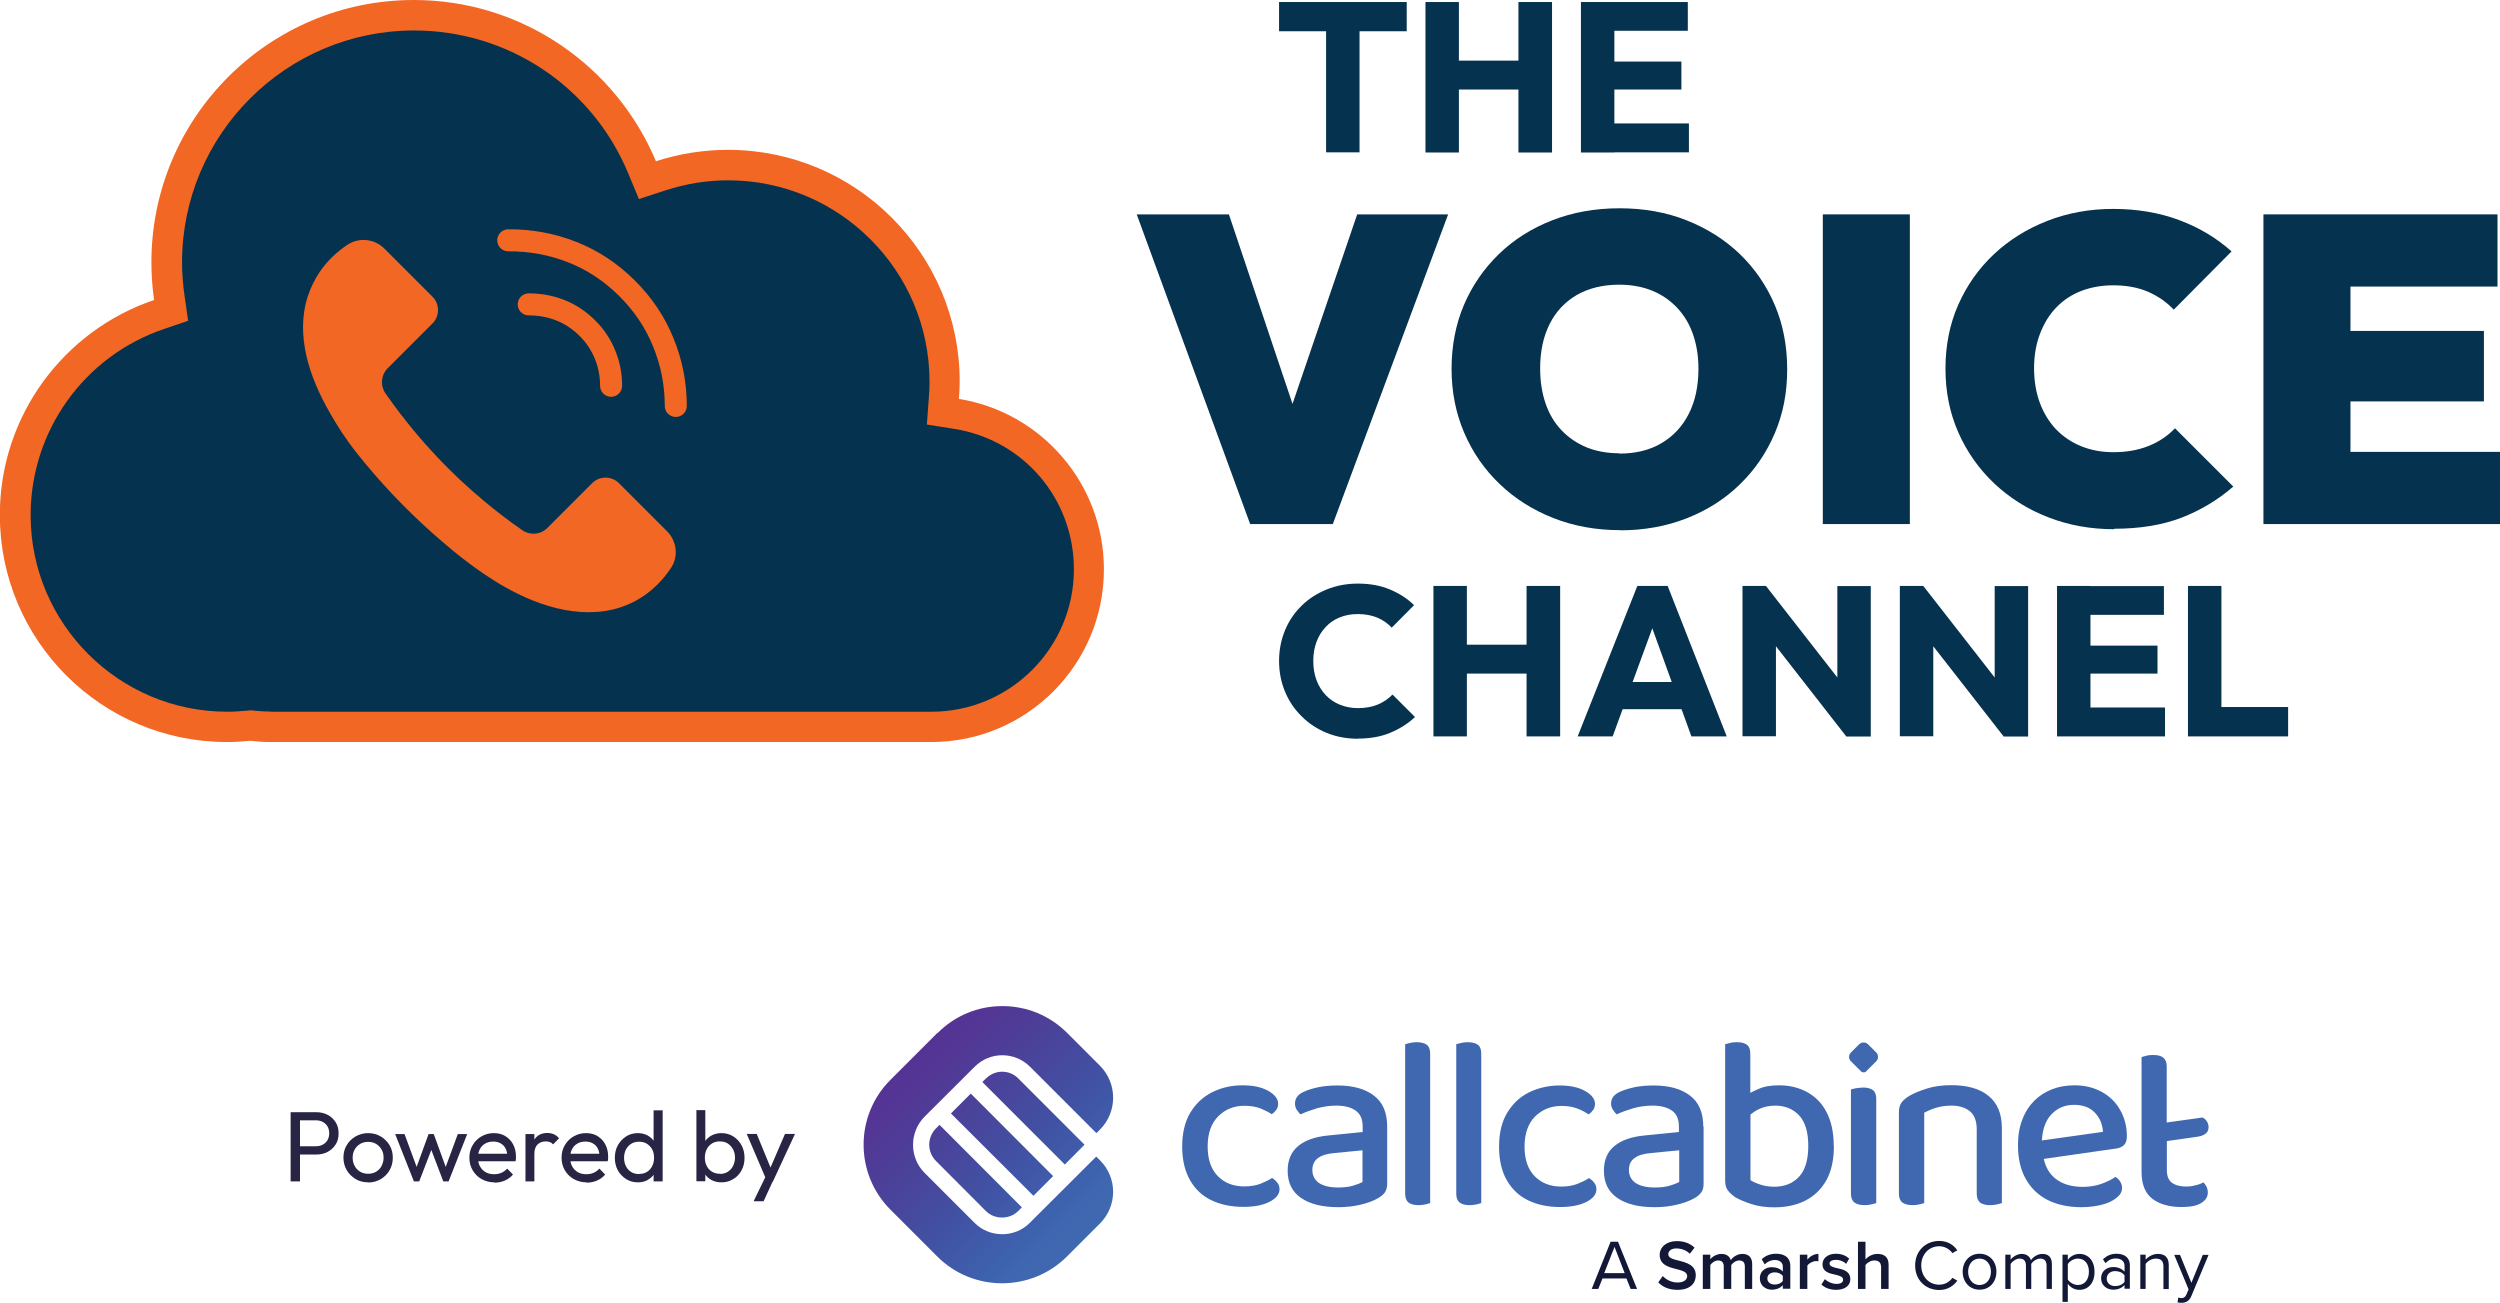
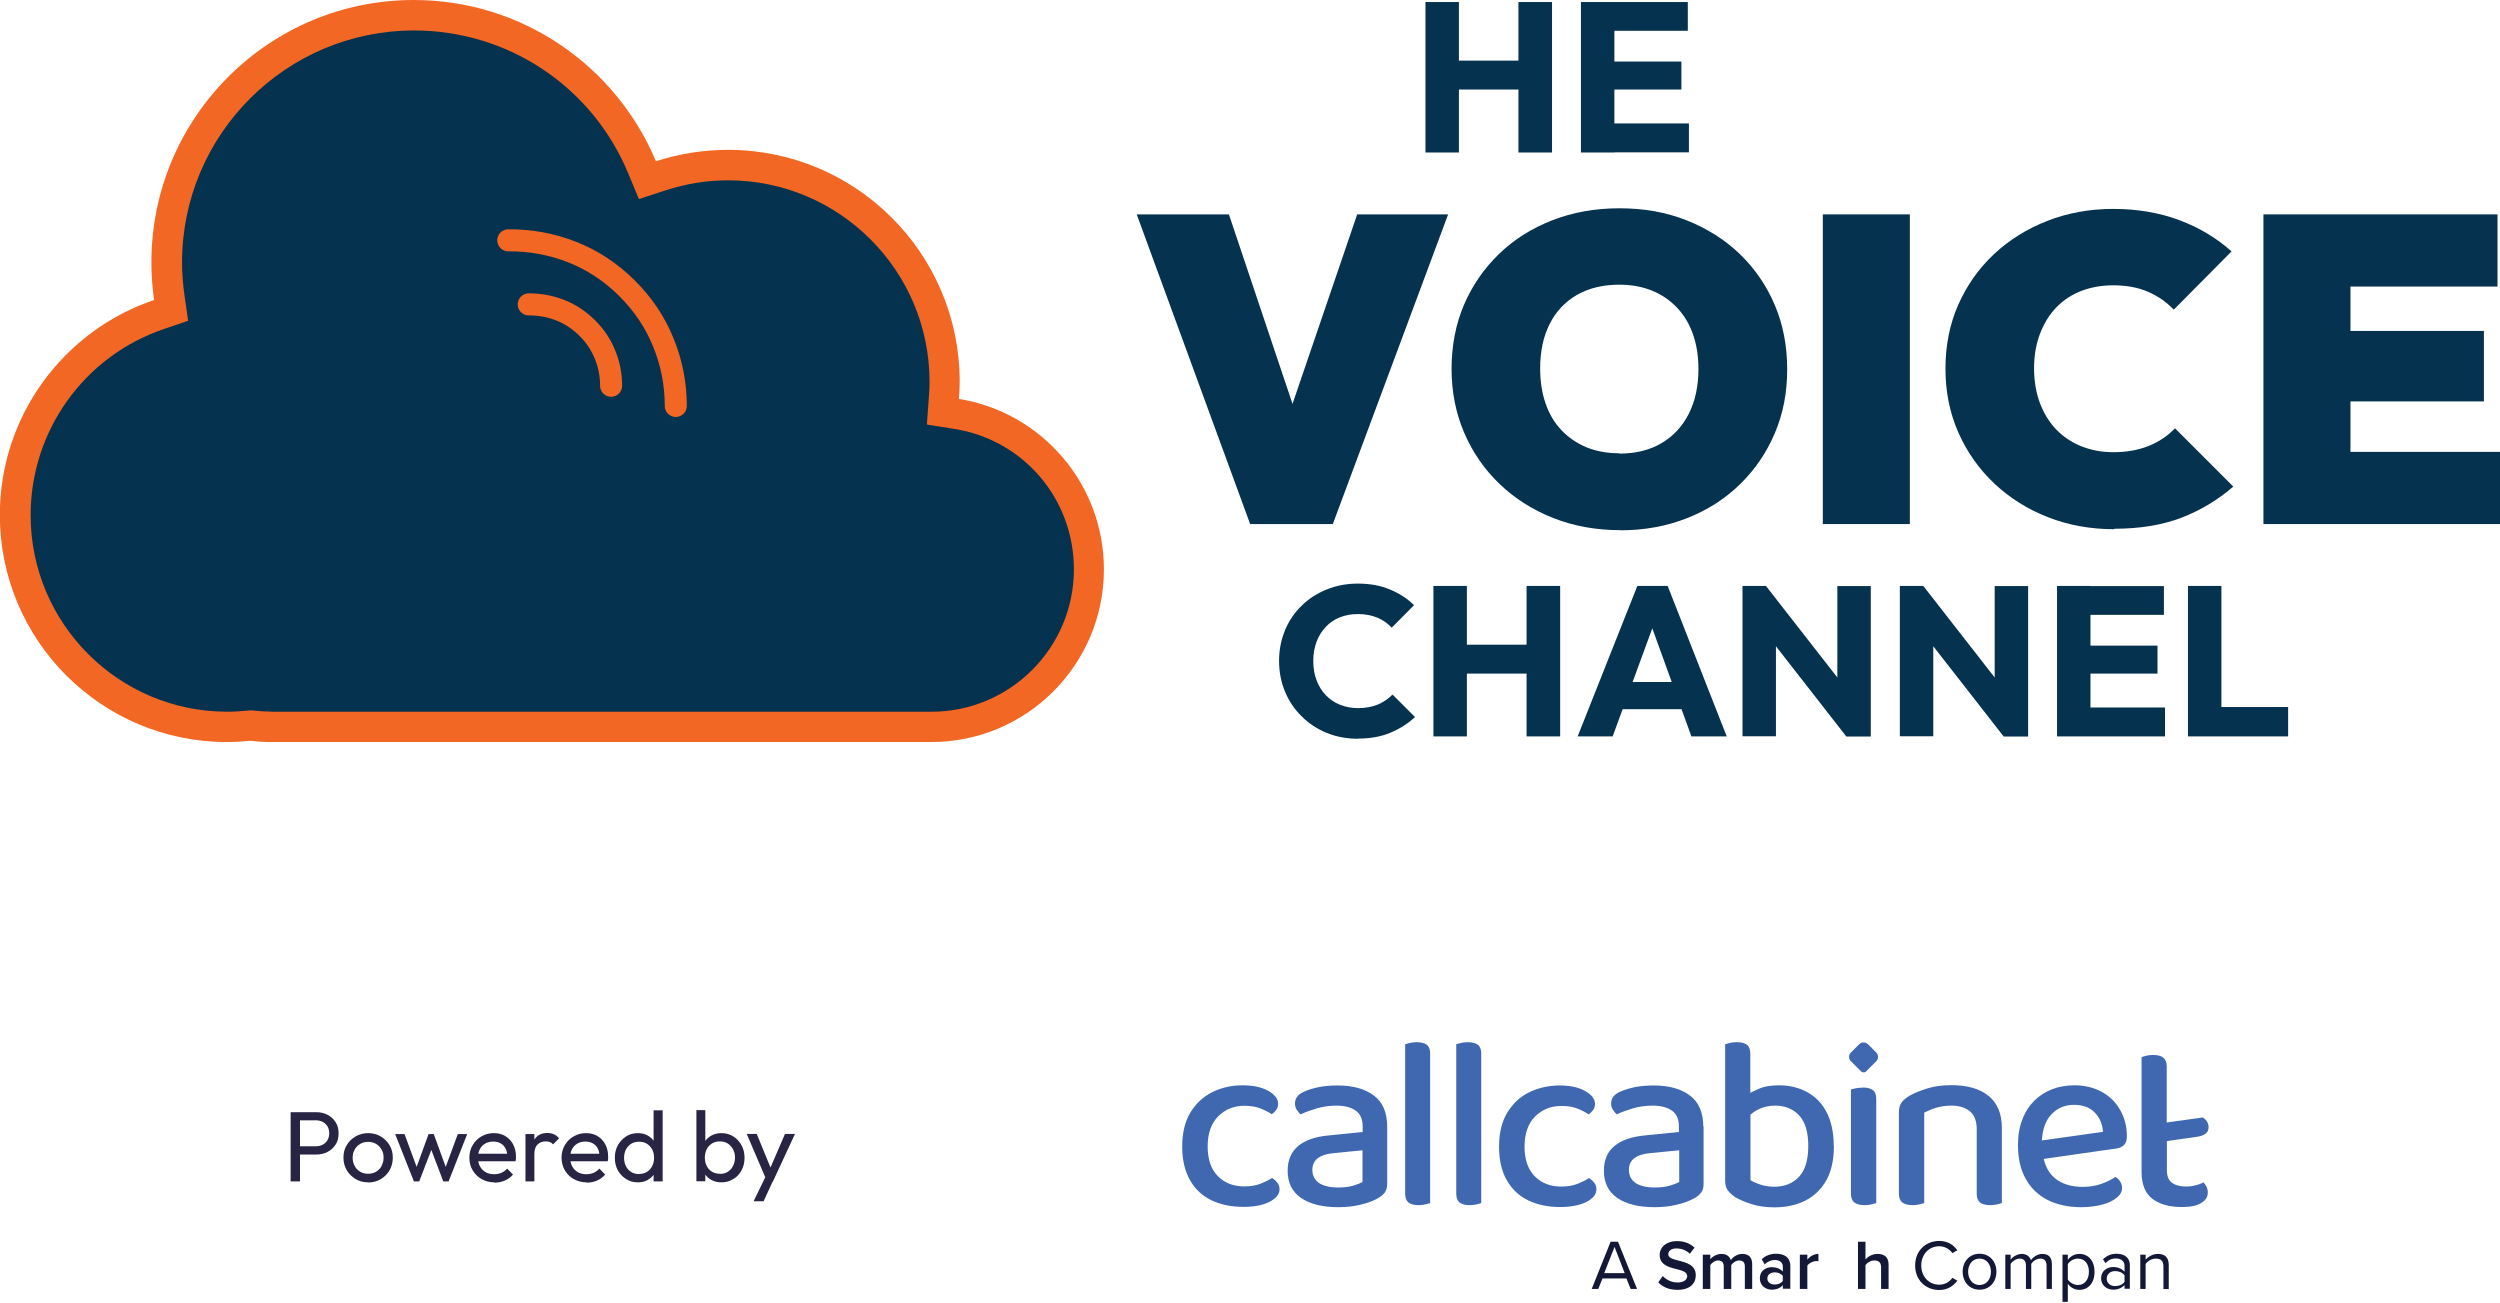
<svg xmlns="http://www.w3.org/2000/svg" id="Layer_1" version="1.1" viewBox="0 0 160 83.39">
  <defs>
    <style> .st0 { fill: #282444; } .st1 { fill: #05324e; } .st2 { fill: #3f68b1; } .st3 { stroke: #f26724; stroke-linecap: round; stroke-linejoin: round; stroke-width: 1.41px; } .st3, .st4 { fill: none; } .st5 { clip-path: url(#clippath-1); } .st6 { fill: #f26724; } .st7 { fill: #121835; } .st8 { fill: url(#linear-gradient); } .st9 { clip-path: url(#clippath); } </style>
    <clipPath id="clippath">
      <path class="st4" d="M59.91,72.21h0c-.29.29-.44.67-.44,1.05s.15.76.44,1.05l3.19,3.2c.55.55,1.51.55,2.06,0l.24-.24-5.27-5.28-.21.21ZM60.86,71.26l5.28,5.27,1.26-1.26-5.27-5.28-1.27,1.27ZM63.11,69.01l-.24.24,5.28,5.28,1.26-1.27h0l-4.25-4.25c-.28-.28-.65-.42-1.02-.42s-.74.14-1.02.42M59.99,66.11l-3.01,3.01c-2.28,2.28-2.28,6,0,8.29l3.01,3.01c2.28,2.28,6,2.28,8.29,0l2.12-2.12c1.12-1.12,1.12-2.93,0-4.04h0s-.24-.24-.24-.24l-4.25,4.24c-.47.47-1.1.73-1.77.73s-1.3-.26-1.77-.73l-3.2-3.2c-.98-.98-.98-2.6,0-3.59l3.21-3.2c.97-.98,2.56-.98,3.54,0l4.25,4.25.23-.23c1.12-1.12,1.12-2.95,0-4.08l-2.1-2.1c-1.11-1.11-2.58-1.72-4.15-1.72s-3.03.61-4.14,1.72" />
    </clipPath>
    <linearGradient id="linear-gradient" x1="-317.76" y1="168.52" x2="-317.65" y2="168.52" gradientTransform="translate(38019.99 71632.08) rotate(90) scale(225.23)" gradientUnits="userSpaceOnUse">
      <stop offset="0" stop-color="#583192" />
      <stop offset=".02" stop-color="#583192" />
      <stop offset=".17" stop-color="#543494" />
      <stop offset=".33" stop-color="#4b429a" />
      <stop offset=".5" stop-color="#4151a3" />
      <stop offset=".67" stop-color="#3e63ae" />
      <stop offset=".72" stop-color="#3f68b1" />
      <stop offset="1" stop-color="#3f68b1" />
    </linearGradient>
    <clipPath id="clippath-1">
      <rect class="st4" x="49.87" y="59.79" width="91.53" height="28.18" />
    </clipPath>
  </defs>
  <g>
    <path class="st6" d="M61.37,25.52c.03-.36.05-.73.05-1.1,0-8.19-6.64-14.83-14.83-14.83-1.61,0-3.16.26-4.61.73C39.44,4.26,33.46,0,26.48,0,17.21,0,9.69,7.52,9.69,16.79c0,.82.06,1.62.17,2.41-5.74,1.94-9.87,7.37-9.87,13.76,0,8.02,6.5,14.53,14.53,14.53.51,0,1.01-.03,1.5-.08.42.05.85.08,1.29.08h42.29c6.1,0,11.05-4.95,11.05-11.05h0c0-5.5-4.02-10.07-9.29-10.91Z" />
    <path class="st1" d="M17.32,45.54c-.34,0-.7-.02-1.06-.06l-.21-.02-.21.02c-.43.04-.87.07-1.3.07-6.94,0-12.58-5.64-12.58-12.58,0-5.4,3.43-10.19,8.55-11.92l1.53-.52-.23-1.6c-.1-.71-.16-1.43-.16-2.13,0-8.19,6.66-14.85,14.85-14.85,6.01,0,11.39,3.58,13.7,9.13l.69,1.66,1.71-.56c1.29-.42,2.64-.64,4-.64,7.11,0,12.89,5.78,12.89,12.89,0,.28-.01.59-.04.96l-.13,1.78,1.76.28c4.44.71,7.65,4.49,7.65,8.99,0,5.02-4.09,9.11-9.11,9.11H17.32Z" />
    <g>
-       <path class="st6" d="M25.72,26.6c1.02,1.33,2.04,2.45,2.95,3.36s2.04,1.93,3.36,2.95c.48.37.95.72,1.41,1.03.49.34,1.16.28,1.59-.15l2.87-2.87c.47-.47,1.24-.47,1.71,0l3.08,3.08c.63.63.75,1.63.24,2.37-.45.67-1.03,1.29-1.75,1.78-2.47,1.66-5.5,1.1-8.03-.14-2.01-.99-3.79-2.4-5.46-3.88-1.8-1.6-3.45-3.35-4.94-5.24-.61-.78-1.16-1.62-1.65-2.49-1.27-2.21-2.23-4.93-1.39-7.47.18-.53.43-1.05.74-1.51.48-.72,1.11-1.3,1.78-1.75.74-.5,1.74-.39,2.37.24l3.08,3.08c.47.47.47,1.24,0,1.71l-2.87,2.87c-.42.42-.49,1.09-.15,1.59.32.46.66.93,1.03,1.41Z" />
      <g>
        <path class="st3" d="M39.11,24.69c0-.7-.13-1.37-.39-2-.26-.64-.64-1.21-1.15-1.71s-1.08-.88-1.72-1.13-1.31-.37-2.01-.37" />
        <path class="st3" d="M43.25,25.98c0-1.42-.27-2.78-.8-4.07-.52-1.29-1.3-2.45-2.34-3.48s-2.2-1.79-3.5-2.3-2.66-.76-4.08-.75" />
      </g>
    </g>
    <g>
-       <path class="st1" d="M81.86,1.99V.13h8.17v1.87h-8.17ZM84.87,9.75V.26h2.14v9.49h-2.14Z" />
      <path class="st1" d="M91.23,9.75V.13h2.14v9.63h-2.14ZM92.51,5.73v-1.85h5.38v1.85h-5.38ZM97.18,9.75V.13h2.15v9.63h-2.15Z" />
      <path class="st1" d="M101.18,9.75V.13h2.14v9.63h-2.14ZM102.81,1.97V.13h5.21v1.84h-5.21ZM102.81,5.73v-1.79h4.8v1.79h-4.8ZM102.81,9.75v-1.85h5.28v1.85h-5.28Z" />
    </g>
    <g>
      <path class="st1" d="M80.01,33.54l-7.26-19.82h5.9l5.37,16h-2.62l5.46-16h5.82l-7.38,19.82h-5.29Z" />
      <path class="st1" d="M103.7,33.93c-1.56,0-2.99-.26-4.3-.78-1.31-.52-2.45-1.24-3.42-2.17-.97-.93-1.73-2.02-2.27-3.28-.54-1.26-.81-2.63-.81-4.09s.26-2.85.79-4.09c.53-1.24,1.28-2.33,2.24-3.26.96-.93,2.1-1.65,3.41-2.16s2.74-.77,4.3-.77,2.99.25,4.3.77,2.44,1.23,3.41,2.16c.96.93,1.71,2.02,2.24,3.27s.79,2.62.79,4.11-.26,2.83-.79,4.08-1.28,2.35-2.24,3.28c-.96.94-2.1,1.66-3.4,2.17-1.3.51-2.72.77-4.26.77ZM103.64,29.03c1.04,0,1.94-.22,2.7-.67.76-.45,1.34-1.08,1.75-1.89.41-.82.61-1.77.61-2.87,0-.82-.12-1.55-.35-2.21-.23-.66-.57-1.22-1.02-1.7-.45-.47-.98-.84-1.6-1.09-.62-.25-1.32-.38-2.1-.38-1.04,0-1.94.22-2.7.65-.76.44-1.35,1.06-1.75,1.86-.41.81-.61,1.76-.61,2.85,0,.84.12,1.59.35,2.25.23.67.57,1.24,1.02,1.71.45.47.98.83,1.6,1.09.62.25,1.32.38,2.1.38Z" />
      <path class="st1" d="M116.66,33.54V13.72h5.57v19.82h-5.57Z" />
      <path class="st1" d="M135.31,33.87c-1.52,0-2.94-.26-4.24-.77-1.31-.51-2.45-1.23-3.44-2.16-.98-.93-1.75-2.02-2.3-3.27-.55-1.25-.82-2.61-.82-4.08s.27-2.85.82-4.09c.55-1.24,1.31-2.32,2.28-3.23.97-.91,2.11-1.62,3.41-2.13,1.3-.51,2.71-.77,4.23-.77s2.95.24,4.23.72c1.28.48,2.39,1.15,3.34,2l-3.7,3.73c-.45-.48-.99-.86-1.63-1.14-.64-.28-1.39-.42-2.24-.42-.74,0-1.42.12-2.05.36-.62.24-1.15.59-1.6,1.06-.45.46-.79,1.03-1.04,1.68s-.38,1.4-.38,2.21.13,1.58.38,2.24c.25.66.6,1.22,1.04,1.68.45.46.98.82,1.6,1.07.62.25,1.3.38,2.05.38.84,0,1.58-.13,2.24-.39.66-.26,1.23-.64,1.71-1.14l3.73,3.73c-.98.85-2.09,1.52-3.31,1.99-1.22.47-2.66.71-4.31.71Z" />
      <path class="st1" d="M144.86,33.54V13.72h5.57v19.82h-5.57ZM149.37,18.34v-4.62h10.47v4.62h-10.47ZM149.37,25.69v-4.51h9.6v4.51h-9.6ZM149.37,33.54v-4.62h10.63v4.62h-10.63Z" />
    </g>
    <g>
      <path class="st1" d="M86.92,47.28c-.72,0-1.38-.12-2-.37-.61-.25-1.15-.6-1.61-1.06-.46-.45-.82-.98-1.07-1.59-.25-.6-.38-1.26-.38-1.96s.13-1.35.38-1.96.61-1.13,1.06-1.57c.45-.45.99-.79,1.6-1.04.61-.25,1.28-.38,2-.38.76,0,1.44.12,2.04.37.6.25,1.12.58,1.56,1.01l-1.43,1.44c-.25-.27-.56-.49-.92-.64-.36-.15-.78-.23-1.25-.23-.42,0-.8.07-1.15.21s-.65.34-.9.61c-.25.26-.45.58-.59.95-.14.37-.21.78-.21,1.23s.07.87.21,1.24c.14.37.34.69.59.95.25.26.55.47.9.61s.73.22,1.15.22c.49,0,.92-.08,1.28-.23s.68-.37.94-.64l1.44,1.44c-.46.43-.99.76-1.59,1.01-.6.25-1.28.37-2.07.37Z" />
      <path class="st1" d="M91.74,47.13v-9.63h2.14v9.63h-2.14ZM93.02,43.11v-1.85h5.38v1.85h-5.38ZM97.7,47.13v-9.63h2.15v9.63h-2.15Z" />
      <path class="st1" d="M100.97,47.13l3.82-9.63h1.94l3.78,9.63h-2.26l-2.89-7.99h.78l-2.93,7.99h-2.22ZM103.14,45.39v-1.74h5.25v1.74h-5.25Z" />
      <path class="st1" d="M111.52,47.13v-9.63h1.5l.64,1.92v7.7h-2.14ZM118.16,47.13l-5.67-7.27.53-2.36,5.67,7.27-.53,2.36ZM118.16,47.13l-.57-1.92v-7.7h2.14v9.63h-1.57Z" />
      <path class="st1" d="M121.59,47.13v-9.63h1.5l.64,1.92v7.7h-2.14ZM128.23,47.13l-5.67-7.27.53-2.36,5.67,7.27-.53,2.36ZM128.23,47.13l-.57-1.92v-7.7h2.14v9.63h-1.57Z" />
      <path class="st1" d="M131.65,47.13v-9.63h2.14v9.63h-2.14ZM133.28,39.35v-1.84h5.21v1.84h-5.21ZM133.28,43.11v-1.79h4.8v1.79h-4.8ZM133.28,47.13v-1.85h5.28v1.85h-5.28Z" />
      <path class="st1" d="M140.03,47.13v-9.63h2.14v9.63h-2.14ZM141.68,47.13v-1.88h4.76v1.88h-4.76Z" />
    </g>
  </g>
  <g>
    <g>
      <path class="st0" d="M18.6,75.61v-4.43h.6v4.43h-.6ZM19,73.88v-.52h1.21c.17,0,.31-.03.44-.1.13-.07.23-.16.31-.29.07-.12.11-.27.11-.44s-.04-.32-.11-.44-.18-.22-.31-.29-.28-.1-.44-.1h-1.21v-.52h1.24c.27,0,.52.06.73.17.21.11.38.27.51.47.13.2.19.44.19.72s-.06.51-.19.71c-.13.2-.3.36-.51.47-.21.11-.46.17-.73.17h-1.24Z" />
      <path class="st0" d="M23.56,75.67c-.3,0-.57-.07-.8-.21s-.43-.33-.57-.57c-.14-.24-.21-.51-.21-.81s.07-.56.21-.79c.14-.24.33-.42.57-.56.24-.14.51-.21.8-.21s.56.07.8.21.43.33.57.56c.14.24.21.5.21.8s-.07.57-.21.81c-.14.24-.33.43-.57.57s-.51.21-.8.21ZM23.56,75.12c.19,0,.36-.04.51-.13.15-.09.27-.21.35-.37.08-.16.13-.33.13-.53s-.04-.37-.13-.52c-.09-.15-.2-.27-.35-.36s-.32-.13-.51-.13-.36.04-.51.13-.27.21-.35.36c-.09.15-.13.33-.13.52s.04.38.13.53c.08.16.2.28.35.37s.32.13.51.13Z" />
      <path class="st0" d="M26.49,75.61l-1.2-3.03h.6l.87,2.36h-.19l.86-2.36h.33l.86,2.36h-.19l.87-2.36h.6l-1.19,3.03h-.34l-.87-2.29h.21l-.88,2.29h-.33Z" />
      <path class="st0" d="M31.64,75.67c-.3,0-.57-.07-.82-.21s-.43-.33-.57-.56c-.14-.24-.21-.51-.21-.81s.07-.57.21-.8c.14-.24.33-.43.56-.56.24-.14.5-.21.79-.21s.53.06.74.19c.21.13.38.3.5.53.12.23.18.48.18.77,0,.04,0,.09,0,.14,0,.05-.01.11-.03.17h-2.56v-.48h2.25l-.21.19c0-.2-.04-.38-.11-.52-.07-.14-.17-.25-.31-.33s-.29-.12-.48-.12-.37.04-.52.13c-.15.09-.26.2-.34.36-.08.15-.12.33-.12.54s.04.4.13.56c.09.16.21.28.36.37.16.09.34.13.54.13.17,0,.33-.03.47-.09s.26-.15.37-.27l.37.38c-.14.17-.32.3-.53.39-.21.09-.43.13-.67.13Z" />
      <path class="st0" d="M33.63,75.61v-3.03h.57v3.03h-.57ZM34.21,73.88l-.22-.1c0-.39.09-.7.27-.93s.44-.34.77-.34c.15,0,.29.03.41.08.12.05.24.14.34.26l-.38.39c-.06-.07-.13-.12-.21-.15-.08-.03-.17-.04-.27-.04-.21,0-.39.07-.52.2-.14.14-.2.34-.2.62Z" />
      <path class="st0" d="M37.54,75.67c-.3,0-.57-.07-.82-.21s-.43-.33-.57-.56c-.14-.24-.21-.51-.21-.81s.07-.57.21-.8c.14-.24.33-.43.56-.56.24-.14.5-.21.79-.21s.53.06.74.19c.21.13.38.3.5.53.12.23.18.48.18.77,0,.04,0,.09,0,.14,0,.05-.01.11-.03.17h-2.56v-.48h2.25l-.21.19c0-.2-.04-.38-.11-.52-.07-.14-.17-.25-.31-.33s-.29-.12-.48-.12-.37.04-.52.13c-.15.09-.26.2-.34.36-.08.15-.12.33-.12.54s.04.4.13.56c.09.16.21.28.36.37.16.09.34.13.54.13.17,0,.33-.03.47-.09s.26-.15.37-.27l.37.38c-.14.17-.32.3-.53.39-.21.09-.43.13-.67.13Z" />
      <path class="st0" d="M40.82,75.67c-.28,0-.53-.07-.75-.21-.22-.14-.4-.33-.53-.56-.13-.24-.19-.51-.19-.8s.06-.57.19-.8.31-.43.53-.57c.22-.14.47-.21.75-.21.23,0,.43.05.61.14.18.1.33.23.44.4.11.17.18.36.19.58v.91c-.01.22-.07.41-.19.58-.11.17-.26.3-.44.4-.18.1-.39.14-.62.14ZM40.91,75.13c.19,0,.36-.04.5-.13.14-.09.25-.21.33-.37.08-.16.12-.33.12-.53s-.04-.39-.12-.54-.2-.27-.34-.36-.31-.13-.5-.13-.36.04-.5.13c-.14.09-.26.21-.34.37s-.12.33-.12.53.04.38.12.54.2.28.34.37.32.13.51.13ZM42.41,75.61h-.58v-.82l.11-.74-.11-.73v-2.26h.58v4.56Z" />
      <path class="st0" d="M44.57,75.61v-4.56h.57v2.26l-.11.73.11.74v.82h-.57ZM46.17,75.67c-.23,0-.44-.05-.62-.14-.19-.1-.33-.23-.44-.4-.11-.17-.17-.36-.19-.58v-.91c.01-.22.08-.42.19-.58.11-.17.26-.3.45-.4.19-.1.39-.14.62-.14.28,0,.53.07.75.21.22.14.4.33.53.57.13.24.19.51.19.8s-.06.57-.19.8c-.13.24-.3.43-.53.56-.22.14-.47.21-.75.21ZM46.07,75.13c.19,0,.36-.04.5-.13.14-.09.26-.21.34-.37.08-.16.13-.34.13-.54s-.04-.38-.13-.54c-.09-.16-.2-.28-.34-.37-.14-.09-.31-.13-.5-.13s-.36.04-.5.13c-.14.09-.26.21-.34.37s-.12.34-.12.54.04.38.12.53c.08.16.19.28.34.37s.31.13.5.13Z" />
      <path class="st0" d="M49.1,75.63l-1.31-3.06h.64l.98,2.39h-.2l1.03-2.39h.64l-1.42,3.06h-.34ZM48.23,76.88l.89-1.83.32.59-.57,1.24h-.64Z" />
    </g>
    <g>
      <g class="st9">
-         <rect class="st8" x="50.7" y="61.12" width="24.81" height="24.85" transform="translate(-33.37 64.47) rotate(-44)" />
-       </g>
+         </g>
      <g class="st5">
        <path class="st2" d="M81.76,75.7c.08.11.13.25.13.41,0,.33-.22.59-.65.81-.43.22-.99.32-1.67.32-.76,0-1.44-.14-2.03-.42-.59-.28-1.05-.71-1.38-1.29-.33-.58-.5-1.3-.5-2.15s.17-1.59.52-2.17c.35-.58.81-1.01,1.4-1.31.59-.29,1.23-.44,1.94-.44s1.22.12,1.64.35c.42.24.64.51.64.83,0,.15-.04.28-.12.39-.08.11-.18.21-.29.28-.22-.15-.47-.27-.74-.38-.27-.1-.61-.16-1.01-.16-.66,0-1.22.22-1.67.67-.45.45-.68,1.09-.68,1.93s.22,1.46.65,1.9c.43.44,1,.66,1.69.66.41,0,.75-.06,1.04-.17.28-.11.53-.23.74-.37.14.08.25.18.33.3h0ZM88.78,72.09v3.67c0,.24-.06.43-.16.57-.1.13-.25.26-.44.36-.27.16-.62.29-1.06.4-.44.11-.93.17-1.47.17-1.02,0-1.81-.2-2.38-.59-.57-.39-.86-.97-.86-1.74,0-.69.23-1.22.68-1.59.45-.37,1.09-.59,1.92-.67l2.2-.22v-.36c0-.47-.15-.81-.46-1.02-.3-.21-.71-.31-1.24-.31-.42,0-.82.06-1.22.17-.39.12-.74.24-1.05.39-.1-.08-.18-.19-.26-.31-.07-.12-.1-.25-.1-.38,0-.33.17-.57.53-.74.29-.14.63-.24,1.01-.32.39-.07.77-.1,1.18-.1.97,0,1.75.21,2.32.64.57.42.86,1.09.86,2h0ZM87.2,73.62l-1.75.17c-.49.04-.84.14-1.09.32-.24.17-.37.43-.37.77s.14.62.41.82c.27.19.69.3,1.24.3.38,0,.71-.04.97-.12.27-.08.46-.16.59-.23v-2.03h0ZM90.65,66.7c-.15,0-.29.02-.42.05-.13.03-.24.06-.3.08v9.56c0,.26.07.45.21.57.14.11.36.17.65.17.16,0,.3-.02.44-.05.13-.03.24-.06.3-.08v-9.56c0-.27-.07-.46-.21-.57-.14-.11-.37-.17-.67-.17M93.92,66.7c-.15,0-.29.02-.42.05-.13.03-.24.06-.3.08v9.56c0,.26.07.45.21.57.14.11.36.17.65.17.16,0,.3-.02.44-.05.13-.03.24-.06.3-.08v-9.56c0-.27-.07-.46-.21-.57-.14-.11-.37-.17-.67-.17M101.69,75.4c-.21.14-.46.26-.74.37-.28.11-.63.17-1.04.17-.69,0-1.25-.22-1.69-.66-.43-.44-.65-1.07-.65-1.9s.23-1.48.68-1.93c.45-.44,1.01-.67,1.67-.67.4,0,.73.05,1.01.16.27.1.52.23.74.38.11-.07.21-.17.29-.28.08-.11.12-.25.12-.39,0-.31-.21-.59-.64-.83-.42-.24-.97-.35-1.64-.35s-1.35.15-1.94.44c-.59.29-1.05.73-1.4,1.31-.35.58-.52,1.3-.52,2.17s.17,1.58.5,2.15c.33.58.79,1.01,1.38,1.29.59.28,1.26.42,2.03.42.68,0,1.24-.11,1.67-.32.43-.22.65-.49.65-.81,0-.16-.04-.29-.13-.41-.08-.11-.19-.22-.33-.3h0ZM109.03,72.09v3.67c0,.24-.05.43-.16.57-.1.13-.25.26-.44.36-.28.16-.63.29-1.07.4-.44.11-.92.17-1.47.17-1.02,0-1.81-.2-2.38-.59-.57-.39-.86-.97-.86-1.74,0-.69.22-1.22.68-1.59.45-.37,1.09-.59,1.92-.67l2.2-.22v-.36c0-.47-.15-.81-.46-1.02-.3-.21-.72-.31-1.25-.31-.42,0-.82.06-1.22.17-.39.12-.74.24-1.05.39-.09-.08-.18-.19-.25-.31-.08-.12-.11-.25-.11-.38,0-.33.18-.57.53-.74.3-.14.64-.24,1.02-.32.38-.07.77-.1,1.17-.1.98,0,1.75.21,2.32.64.57.42.86,1.09.86,2h0ZM107.46,73.62l-1.75.17c-.49.04-.85.14-1.09.32-.25.17-.37.43-.37.77s.14.62.41.82c.28.19.69.3,1.25.3.37,0,.7-.04.97-.12.26-.08.46-.16.59-.23v-2.03h0ZM117.37,73.34c0,.88-.16,1.61-.48,2.19-.32.57-.76,1-1.33,1.3-.57.29-1.23.44-2,.44-.55,0-1.05-.07-1.47-.21-.43-.14-.79-.29-1.07-.46-.21-.16-.37-.31-.47-.46-.09-.14-.14-.33-.14-.57v-8.74c.07-.02.18-.05.31-.08.14-.04.28-.05.44-.05.29,0,.51.06.65.17.14.11.21.3.21.57v2.5c.15-.08.33-.16.51-.24.37-.17.81-.24,1.33-.24.66,0,1.25.14,1.79.43.53.29.96.72,1.25,1.29.3.57.46,1.3.46,2.17h0ZM115.73,73.34c0-.89-.2-1.54-.59-1.96-.4-.42-.91-.62-1.54-.62-.39,0-.73.08-1.04.23-.21.1-.37.21-.53.34v4.2c.14.09.35.19.62.28.26.09.57.14.91.14.65,0,1.18-.21,1.58-.64.39-.42.59-1.08.59-1.97h0ZM119.21,69.61c-.16,0-.3.01-.44.04-.14.03-.24.05-.31.07v6.67c0,.26.07.45.22.57.15.11.37.17.66.17.16,0,.3-.02.43-.05.13-.03.23-.06.31-.08v-6.66c0-.27-.07-.46-.21-.57-.14-.11-.36-.17-.65-.17M124.9,69.45c-.59,0-1.12.07-1.59.22-.47.15-.86.31-1.15.49-.22.14-.38.28-.48.43-.1.15-.15.35-.15.59v5.21c0,.26.07.45.22.57.15.11.37.17.66.17.16,0,.3-.02.43-.05.13-.03.23-.06.31-.08v-5.79c.21-.11.46-.22.75-.31.29-.09.62-.14.99-.14.49,0,.89.12,1.18.36.29.24.44.62.44,1.15v4.12c0,.26.07.45.21.57.14.11.36.17.67.17.15,0,.29-.02.42-.05.14-.03.24-.06.31-.08v-4.8c0-.92-.29-1.61-.86-2.07-.57-.46-1.37-.68-2.38-.68h0ZM135.4,73.51l-4.6.66c.12.53.36.94.72,1.24.45.37,1.05.55,1.78.55.44,0,.84-.07,1.21-.2.37-.14.66-.28.88-.44.12.08.23.17.3.3.08.12.12.26.12.41,0,.24-.11.44-.35.63-.23.19-.54.34-.93.44-.39.1-.84.16-1.33.16-.8,0-1.52-.15-2.13-.45-.6-.3-1.08-.75-1.41-1.34-.34-.59-.51-1.32-.51-2.18,0-.62.09-1.16.28-1.64.18-.48.44-.88.76-1.2.33-.33.71-.57,1.15-.74.44-.17.91-.25,1.42-.25.66,0,1.24.14,1.75.42.51.28.91.67,1.18,1.16.28.49.43,1.05.43,1.68,0,.26-.06.45-.19.57-.13.12-.3.19-.54.23h0ZM134.59,72.44c-.03-.49-.2-.9-.52-1.23-.31-.33-.75-.5-1.34-.5s-1.07.21-1.46.63c-.36.39-.55.95-.59,1.65l3.9-.55ZM140.63,72.75c.21-.02.56-.13.67-.37.13-.3,0-.69-.33-.86-.76.1-1.53.21-2.3.32v-3.58c0-.26-.07-.45-.22-.57-.14-.12-.36-.17-.65-.17-.16,0-.3.01-.44.05-.13.03-.24.06-.3.08v7.35c0,.81.24,1.38.7,1.73.47.35,1.09.52,1.87.52.55,0,.97-.08,1.25-.26.28-.17.42-.39.42-.67,0-.13-.03-.26-.08-.37-.06-.11-.12-.2-.2-.28-.13.08-.3.14-.52.19-.21.06-.39.08-.56.08-.4,0-.71-.08-.93-.24-.22-.16-.33-.43-.33-.8v-1.87l1.96-.28h0ZM119.44,68.56l.64-.64c.15-.15.15-.41,0-.56l-.53-.53c-.15-.15-.41-.15-.56,0l-.53.53c-.16.15-.16.41,0,.56l.64.64c.1.1.25.1.35,0h0Z" />
        <path class="st7" d="M104.36,82.49l-.27-.67h-1.53l-.27.67h-.42l1.21-3.02h.47l1.22,3.02h-.42ZM103.33,79.8l-.66,1.68h1.31l-.65-1.68Z" />
        <path class="st7" d="M106.41,81.66c.21.22.53.42.96.42s.61-.21.61-.41c0-.27-.32-.35-.69-.45-.49-.12-1.07-.27-1.07-.91,0-.5.44-.88,1.1-.88.47,0,.85.15,1.13.42l-.3.39c-.24-.24-.56-.34-.87-.34s-.51.15-.51.38.31.31.67.4c.5.13,1.09.28,1.09.94,0,.5-.35.93-1.17.93-.56,0-.96-.19-1.23-.48l.29-.41Z" />
        <path class="st7" d="M111.67,82.49v-1.43c0-.24-.1-.39-.36-.39-.21,0-.41.15-.51.29v1.53h-.48v-1.43c0-.24-.1-.39-.36-.39-.21,0-.4.15-.5.29v1.53h-.48v-2.19h.48v.3c.09-.14.38-.35.71-.35s.53.16.6.4c.13-.2.42-.4.74-.4.4,0,.63.22.63.66v1.58h-.48Z" />
        <path class="st7" d="M114.1,82.49v-.24c-.16.19-.42.29-.71.29-.36,0-.76-.24-.76-.73s.4-.71.76-.71c.29,0,.55.1.71.28v-.33c0-.25-.21-.41-.51-.41-.24,0-.46.09-.65.28l-.19-.33c.25-.24.57-.35.92-.35.49,0,.91.2.91.79v1.45h-.48ZM114.1,81.66c-.11-.15-.31-.23-.52-.23-.27,0-.47.15-.47.39s.2.39.47.39c.21,0,.41-.08.52-.23v-.33Z" />
        <path class="st7" d="M115.19,82.49v-2.19h.48v.32c.16-.21.43-.37.71-.37v.47s-.09-.01-.15-.01c-.2,0-.47.14-.56.29v1.49h-.48Z" />
-         <path class="st7" d="M116.79,81.86c.15.16.46.31.74.31s.43-.1.43-.27c0-.19-.23-.26-.5-.32-.38-.08-.82-.18-.82-.67,0-.36.31-.67.86-.67.37,0,.65.13.85.31l-.2.34c-.13-.15-.38-.26-.65-.26-.25,0-.41.09-.41.24,0,.17.22.23.48.29.38.08.85.19.85.71,0,.39-.32.68-.91.68-.37,0-.71-.12-.94-.34l.22-.34Z" />
        <path class="st7" d="M120.39,82.49v-1.38c0-.34-.18-.44-.44-.44-.24,0-.45.15-.56.29v1.53h-.48v-3.02h.48v1.13c.15-.17.43-.35.77-.35.47,0,.71.24.71.69v1.55h-.48Z" />
        <path class="st7" d="M122.57,80.98c0-.93.68-1.56,1.54-1.56.55,0,.92.26,1.16.6l-.32.18c-.17-.25-.48-.44-.84-.44-.65,0-1.15.51-1.15,1.23s.5,1.23,1.15,1.23c.36,0,.67-.18.84-.44l.32.18c-.25.34-.62.6-1.16.6-.86,0-1.54-.63-1.54-1.56" />
        <path class="st7" d="M125.61,81.39c0-.63.42-1.15,1.08-1.15s1.08.51,1.08,1.15-.42,1.15-1.08,1.15-1.08-.52-1.08-1.15M127.42,81.39c0-.44-.26-.84-.73-.84s-.73.4-.73.84.26.85.73.85.73-.4.73-.85" />
        <path class="st7" d="M130.98,82.49v-1.49c0-.28-.12-.45-.4-.45-.23,0-.47.16-.58.34v1.6h-.34v-1.49c0-.28-.12-.45-.4-.45-.22,0-.46.16-.58.34v1.6h-.34v-2.19h.34v.32c.09-.14.39-.37.71-.37s.53.18.59.41c.12-.2.42-.41.73-.41.4,0,.61.22.61.66v1.58h-.34Z" />
        <path class="st7" d="M132.34,83.32h-.34v-3.02h.34v.33c.16-.22.43-.38.74-.38.58,0,.97.44.97,1.15s-.4,1.15-.97,1.15c-.3,0-.56-.14-.74-.39v1.16ZM132.99,80.55c-.27,0-.53.16-.65.35v.99c.12.19.39.35.65.35.44,0,.7-.36.7-.85s-.26-.84-.7-.84" />
        <path class="st7" d="M135.97,82.49v-.25c-.18.2-.43.3-.73.3-.37,0-.77-.25-.77-.73s.39-.72.77-.72c.3,0,.55.1.73.3v-.39c0-.29-.24-.46-.55-.46-.26,0-.48.1-.67.3l-.16-.24c.24-.24.52-.36.87-.36.46,0,.85.21.85.74v1.5h-.34ZM135.97,81.62c-.13-.18-.36-.27-.6-.27-.32,0-.54.2-.54.48s.22.48.54.48c.24,0,.47-.09.6-.27v-.41Z" />
        <path class="st7" d="M138.46,82.49v-1.43c0-.39-.19-.51-.49-.51-.27,0-.52.16-.65.34v1.6h-.34v-2.19h.34v.32c.15-.18.45-.37.78-.37.46,0,.7.23.7.71v1.54h-.34Z" />
-         <path class="st7" d="M139.41,83.04s.13.04.19.04c.15,0,.25-.05.33-.23l.14-.33-.92-2.21h.37l.73,1.79.73-1.79h.37l-1.1,2.63c-.13.32-.35.44-.64.44-.07,0-.19-.01-.25-.03l.05-.31Z" />
      </g>
    </g>
  </g>
</svg>